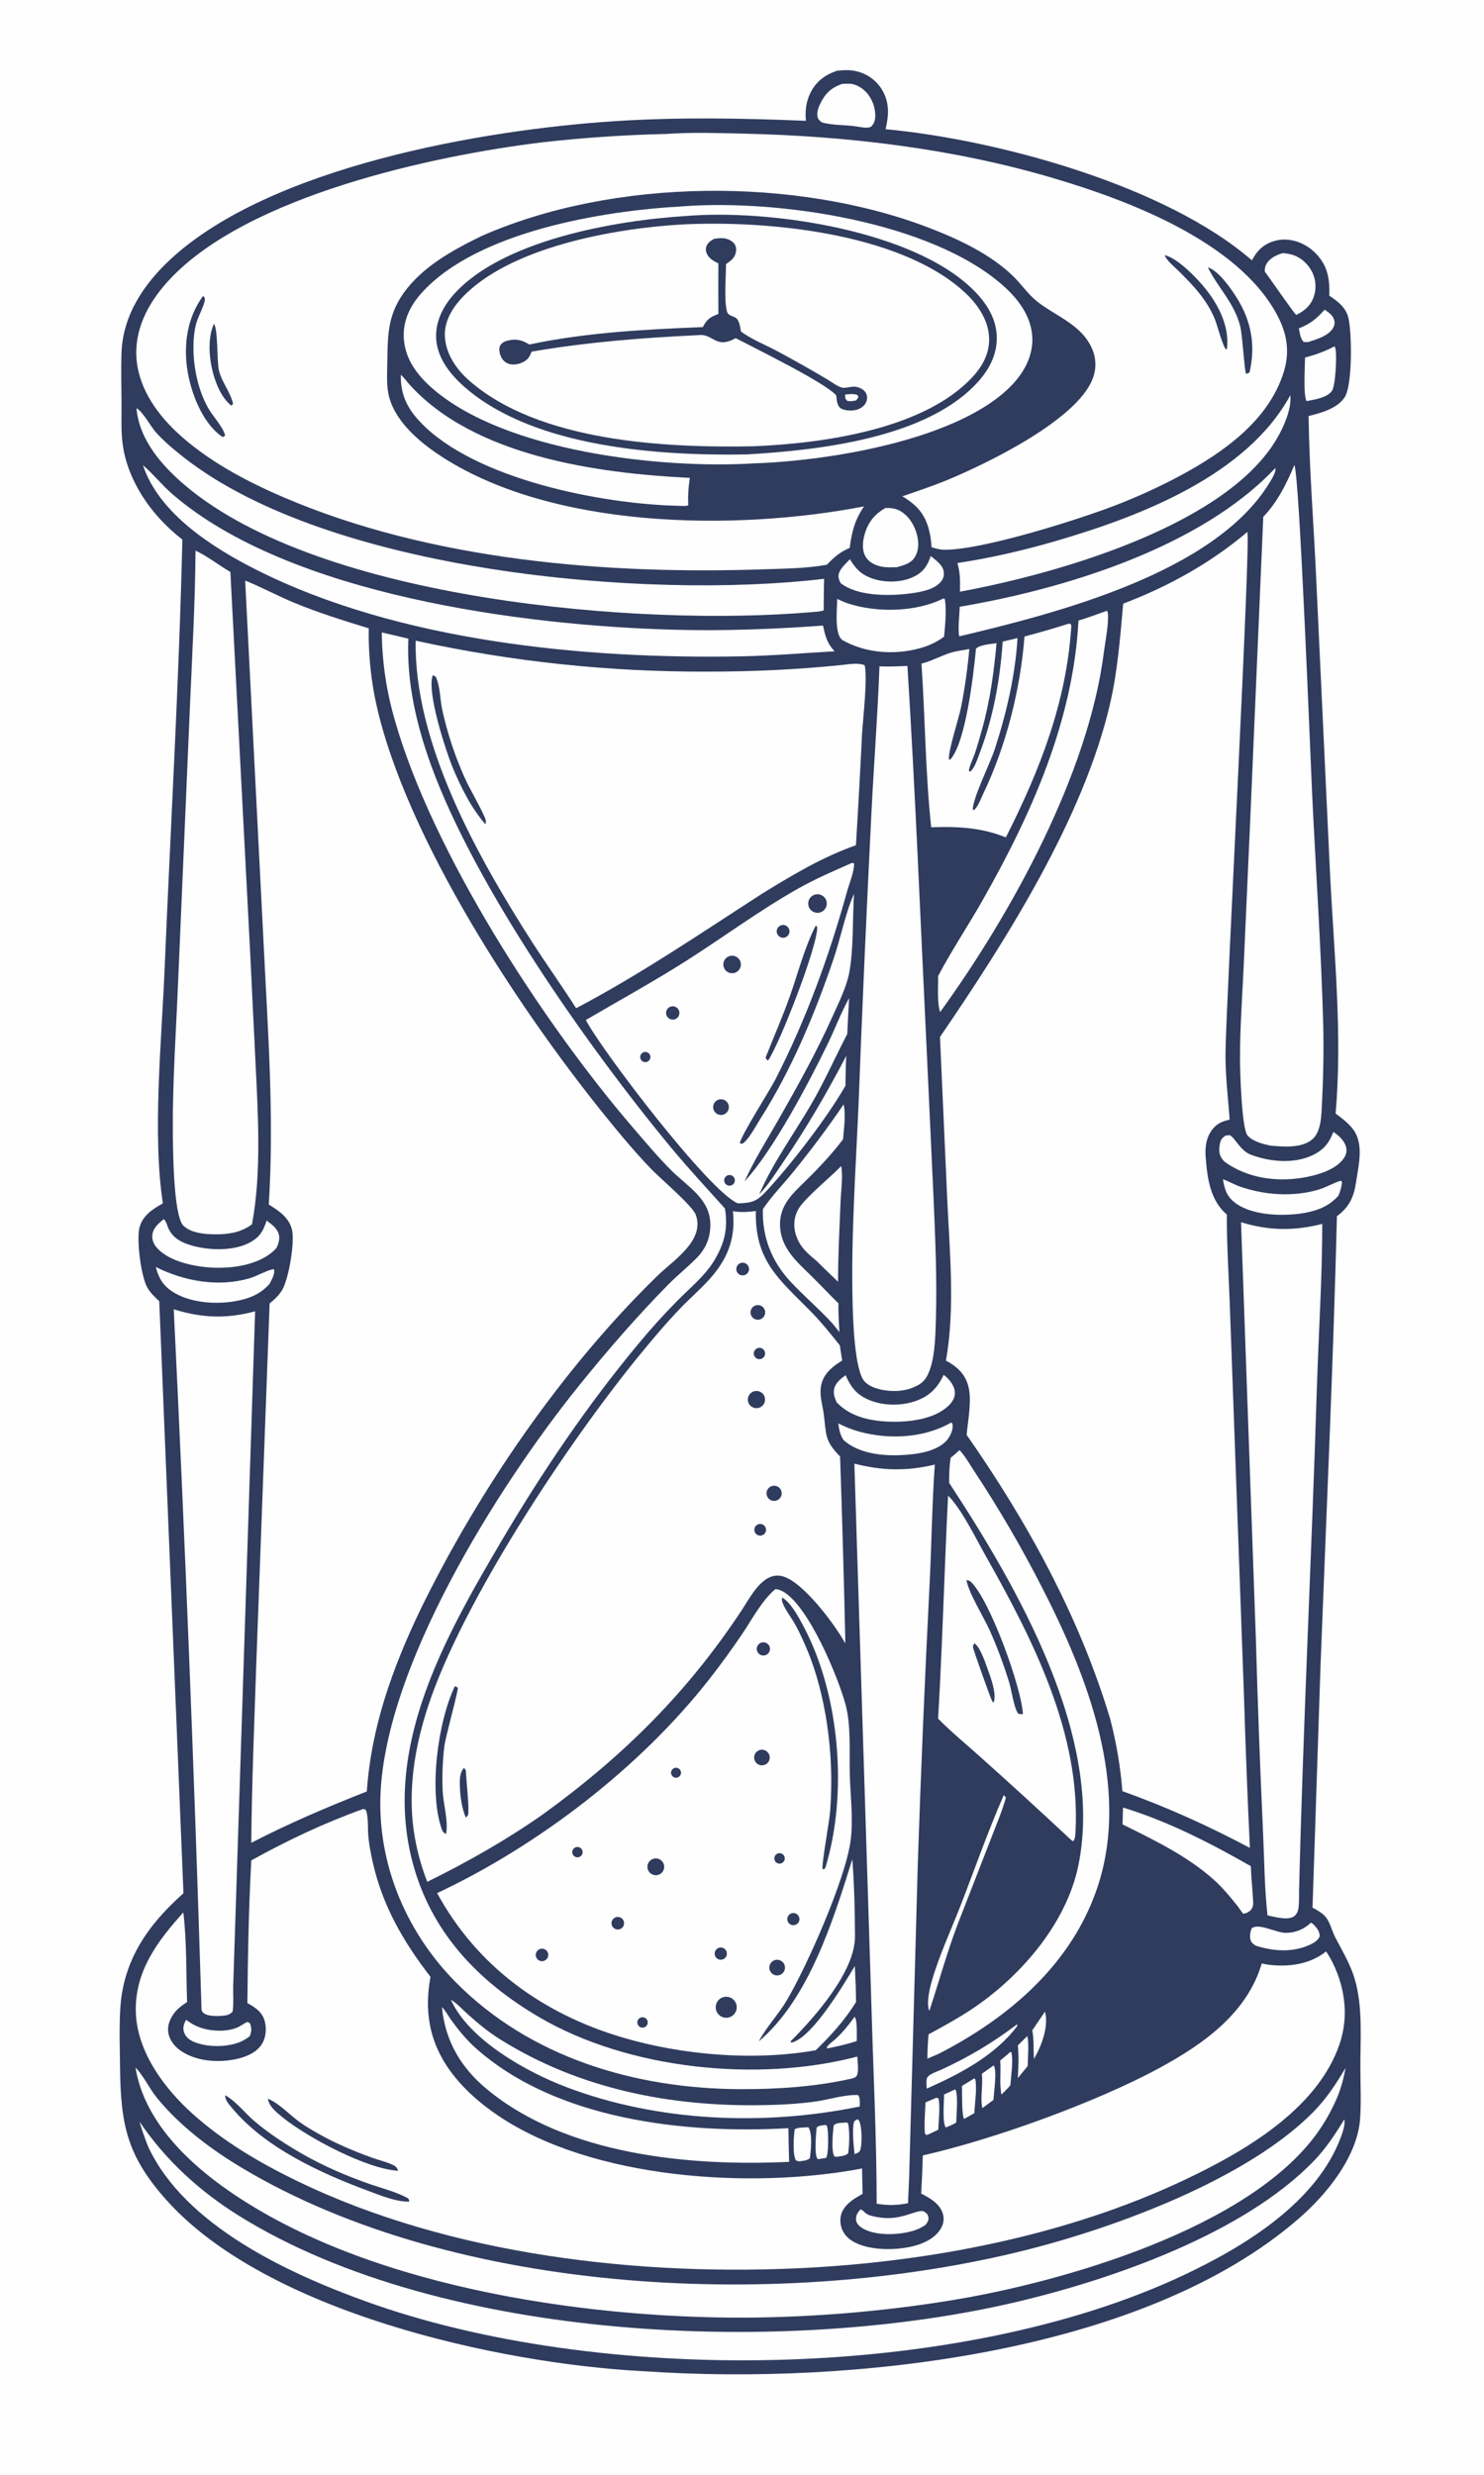
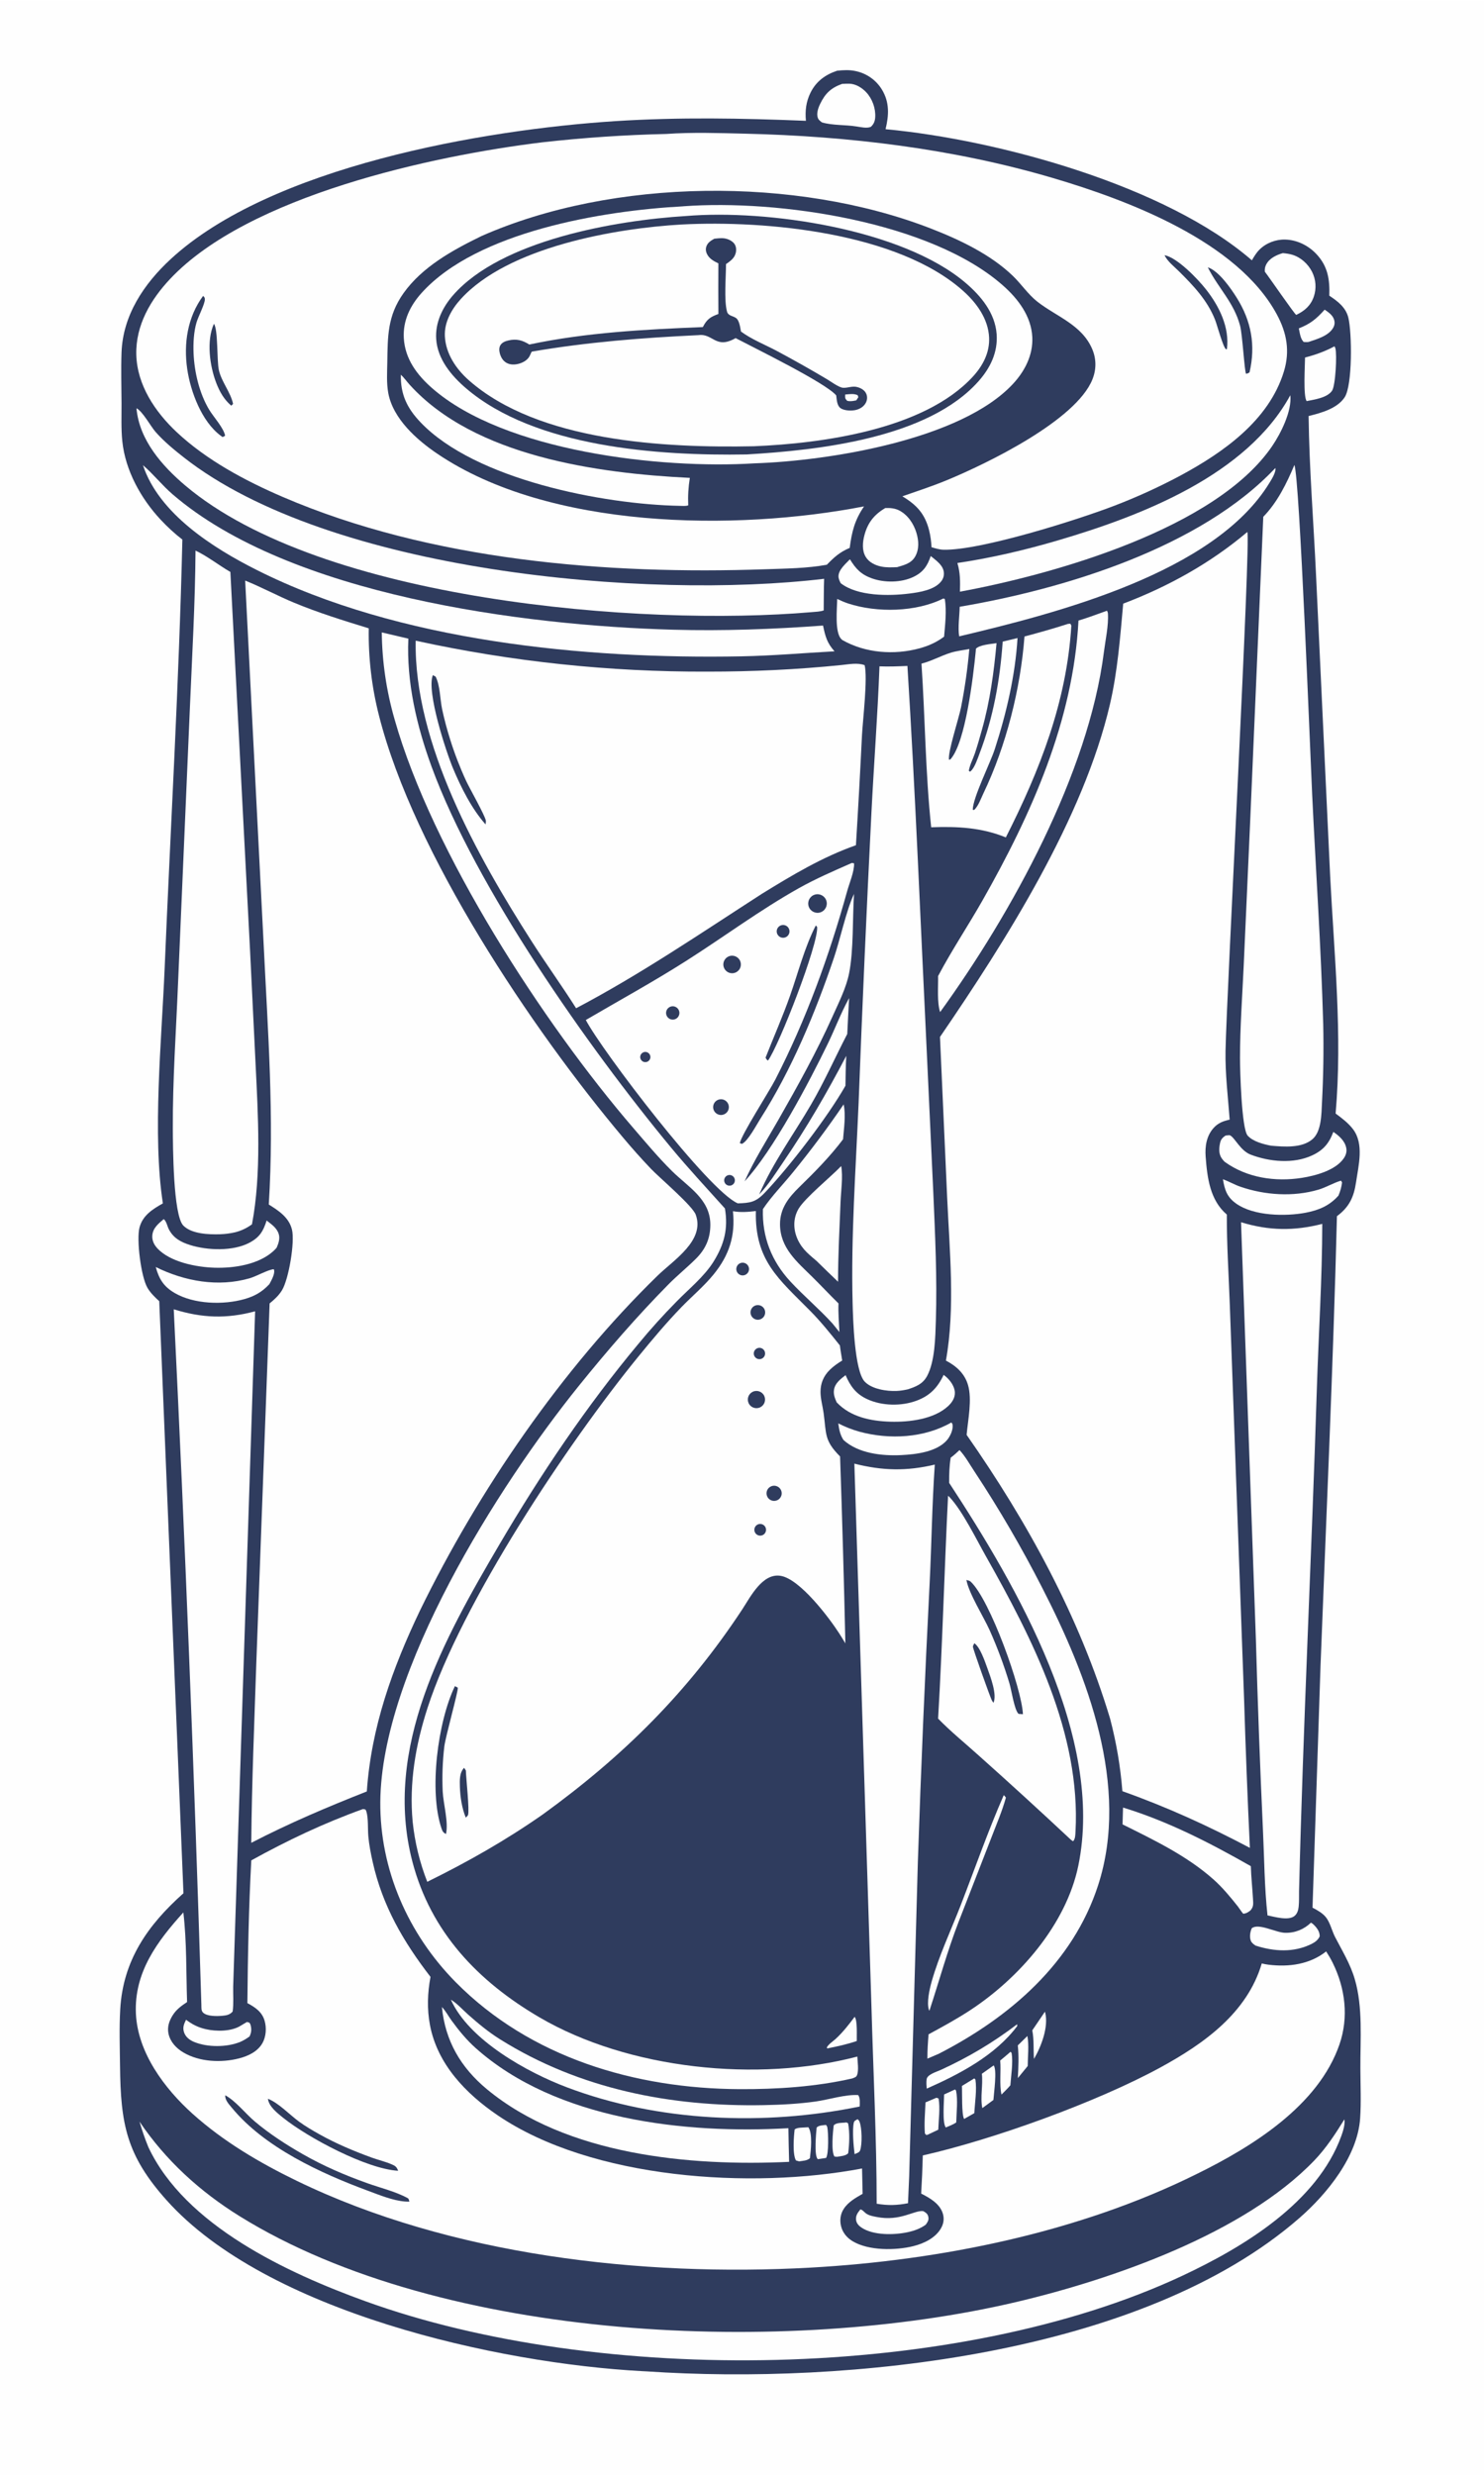
<svg xmlns="http://www.w3.org/2000/svg" style="display: block;" viewBox="0 0 1229 2048" width="1024" height="1707">
  <path transform="translate(0,0)" fill="rgb(254,254,254)" d="M 0 0 L 1229 0 L 1229 2048 L 0 2048 L 0 0 z" />
  <path transform="translate(0,0)" fill="rgb(47,60,94)" d="M 693.255 58.178 C 698.583 57.619 703.585 57.336 708.855 58.52 C 717.791 60.437 725.553 65.928 730.335 73.716 C 736.777 84.256 736.203 95.007 733.391 106.565 C 826.827 115.277 965.619 153.347 1036.78 215.104 C 1038.52 212.026 1040.51 208.767 1043.03 206.259 C 1048.58 200.737 1056.53 197.713 1064.32 197.914 C 1074.22 198.168 1083.55 202.814 1090.27 209.993 C 1099.77 220.127 1101.34 231.142 1100.88 244.375 C 1107.87 248.984 1114.57 254.044 1116.66 262.583 C 1119.66 274.845 1120.2 318.441 1113.6 328.457 C 1107.43 337.824 1094 341.441 1083.74 343.971 C 1084.27 387.532 1087.85 431.367 1089.87 474.907 L 1101.6 724.851 C 1104.94 789.926 1111.8 856.189 1106.11 921.28 C 1111.23 925.05 1116.56 929.082 1120.46 934.167 C 1129.83 946.386 1125.07 964.235 1123.02 978.24 C 1121.2 990.595 1117.27 998.772 1107.21 1006.24 C 1104.08 1130.34 1098.39 1254.45 1093.61 1378.5 L 1086.99 1578.56 C 1090.86 1580.6 1095.22 1582.98 1098.02 1586.43 C 1101.54 1590.75 1103.08 1597.87 1105.69 1602.9 C 1111.66 1614.43 1118.27 1625.12 1121.96 1637.68 C 1128.83 1661 1126.51 1687.57 1126.62 1711.69 C 1126.68 1725.34 1127.34 1739.33 1126.42 1752.93 C 1124.3 1784.35 1099.07 1815.4 1076.2 1835.36 C 945.56 1949.33 700.91 1973.59 535.245 1962.35 C 534.151 1962.31 533.058 1962.25 531.966 1962.19 C 411.809 1955.74 220.603 1913.05 137.935 1820.67 C 104.648 1783.47 99.905 1757.64 99.394 1709.4 C 99.229 1693.92 98.691 1678.2 99.565 1662.74 C 101.856 1622.2 122.345 1592.91 151.934 1566.63 L 131.885 1076.61 C 128.272 1073.33 124.522 1069.69 122.065 1065.44 C 116.774 1056.29 112.873 1025.5 115.556 1015.52 C 118.242 1005.52 126.425 1000.41 134.891 995.65 C 126.091 938.695 133.872 860.423 136.31 802.037 C 141.263 683.494 148.252 564.83 151.031 446.226 C 144.601 441.277 138.406 435.543 132.877 429.606 C 116.576 412.1 103.756 388.867 101.289 364.817 C 100.231 354.504 100.712 343.758 100.657 333.389 C 100.584 319.424 100.153 305.309 100.652 291.355 C 101.753 260.526 119.246 234.549 141.247 214.207 C 224.147 137.56 399.806 106.945 509.656 99.889 C 562.399 96.501 614.679 97.477 667.432 99.63 C 666.67 91.392 667.536 83.831 671.255 76.322 C 675.889 66.966 683.523 61.421 693.255 58.178 z" />
  <path transform="translate(0,0)" fill="rgb(254,254,254)" d="M 203.041 480.17 C 216.744 485.662 229.933 492.852 243.637 498.525 C 263.827 506.883 284.533 513.297 305.398 519.69 C 304.986 544.062 307.841 568.379 313.886 591.992 C 342.774 706.029 440.644 851.67 516.011 941.188 C 523.412 950.022 531.091 958.62 539.037 966.968 C 546.238 974.504 573.458 997.525 576.191 1005.01 C 584.007 1026.44 557.687 1042.69 544.507 1055.53 C 465.405 1132.56 396.117 1233.51 347.833 1332.59 C 324.987 1380.4 307.462 1429.04 303.788 1482.37 C 270.818 1495.37 239.631 1508.57 208.093 1524.9 C 208.551 1474.63 210.67 1424.25 212.344 1374.01 L 223.289 1078.45 C 227.199 1075.26 230.828 1071.95 233.496 1067.62 C 239.105 1058.52 244.336 1027.62 241.784 1017.29 C 239.313 1007.29 230.817 1001.7 222.592 996.575 C 227.213 923.847 221.838 853.623 218.339 781.015 L 203.041 480.17 z" />
  <path transform="translate(0,0)" fill="rgb(254,254,254)" d="M 1032.97 439.971 C 1036.12 443.554 1015.76 823.92 1014.94 869.36 C 1014.6 888.163 1016.97 907.57 1018.37 926.324 C 1012.88 927.563 1008.72 929.088 1004.9 933.405 C 999.153 939.911 997.84 948.573 998.475 956.957 C 999.804 974.498 1002.04 992.95 1016.02 1004.91 C 1015.94 1029.85 1017.58 1055.01 1018.5 1079.95 L 1023.37 1214.86 L 1030.34 1406.88 C 1031.59 1447.63 1033.18 1488.36 1035.11 1529.08 C 1000.48 1510.81 966.459 1495.28 929.522 1482.16 C 927.903 1461.58 924.575 1442.21 919.386 1422.25 C 893.978 1337.77 850.913 1259.32 800.524 1187.23 C 801.634 1174.92 805.219 1157.88 801.639 1145.87 C 798.793 1136.32 791.93 1130.27 783.378 1125.76 C 791.185 1082.32 786.393 1034.86 784.413 990.923 L 778.465 857.896 C 832.88 778.388 897.277 677.056 919.27 582.332 C 925.578 555.168 927.684 526.982 930.199 499.269 C 967.56 485.061 1002.38 465.797 1032.97 439.971 z" />
  <path transform="translate(0,0)" fill="rgb(254,254,254)" d="M 551.797 110.5 C 573.182 108.999 595.25 109.76 616.668 110.26 C 702.632 112.269 789.436 122.623 872.093 147.01 C 934.478 165.416 1024.82 199.509 1057.4 259.815 C 1065.7 275.182 1068.45 290.189 1063.29 307.093 C 1050.89 347.733 1012.93 374.241 977.305 393.405 C 959.691 402.797 941.51 411.085 922.868 418.222 C 892.407 429.951 811.706 455.42 781.314 454.625 C 777.967 454.538 774.61 453.486 771.423 452.527 C 771.25 447.771 770.582 443.046 769.429 438.429 C 765.939 424.8 759.043 417.45 747.304 410.427 C 759.641 406.134 772.143 402.036 784.217 397.047 C 818.01 383.086 891.12 347.478 904.7 313.67 C 908.025 305.391 908.025 296.68 904.504 288.472 C 895.908 268.438 875.16 261.792 859.26 249.452 C 851.597 243.504 845.812 234.717 838.772 227.943 C 820.132 210.006 794.208 197.779 770.338 188.552 C 659.324 145.64 507.947 146.803 398.707 195.033 C 374.976 206.586 349.738 220.389 334.09 242.413 C 320.818 261.093 321.093 278.128 320.747 299.715 C 320.615 307.931 320.046 316.812 321.544 324.925 C 325.468 346.186 345.041 363.612 362.19 375.2 C 454.851 437.808 608.666 439.449 715.581 418.763 C 707.782 430.181 705.485 439.639 703.687 453.122 C 695.568 456.519 690.782 460.809 684.8 467.036 C 668.551 470.085 650.555 470.213 634.019 470.793 C 502.302 475.408 356.341 463.499 234.096 410.901 C 203.144 397.584 171.163 380.551 146.384 357.346 C 128.523 340.619 113.498 318.373 112.882 293.124 C 112.288 268.774 124.76 247.612 140.949 230.433 C 205.635 161.793 357.558 128.551 449.168 117.424 C 483.258 113.591 517.502 111.281 551.797 110.5 z" />
  <path transform="translate(0,0)" fill="rgb(47,60,94)" d="M 168.186 244.572 C 169.19 245.47 169.689 245.954 169.661 247.444 C 169.588 251.388 164.234 261.591 162.823 266.277 C 160.42 274.261 159.968 283.754 160.309 292.063 C 160.949 307.664 165.155 325.339 173.261 338.796 C 176.773 344.625 185.365 353.959 186.432 360.312 L 184.36 361.387 C 183.798 361 183.244 360.602 182.699 360.191 C 167.1 348.574 157.839 323.974 155.068 305.159 C 151.955 284.018 155.271 262.057 168.186 244.572 z" />
  <path transform="translate(0,0)" fill="rgb(47,60,94)" d="M 1000.29 220.884 C 1009.34 223.909 1019.22 238.071 1024.27 246.15 C 1036.37 265.466 1039.96 285.56 1034.84 307.764 C 1033.82 308.604 1033.22 308.708 1031.96 309.036 C 1030.61 306.983 1028.98 276.792 1027.02 269.308 C 1022.01 250.172 1009.1 238.304 1000.57 221.466 C 1000.47 221.273 1000.38 221.078 1000.29 220.884 z" />
  <path transform="translate(0,0)" fill="rgb(47,60,94)" d="M 964.431 210.865 C 975.039 212.815 992.117 230.67 998.863 239.283 C 1009.77 253.203 1018.37 270.521 1016.11 288.601 L 1015.33 288.674 C 1012.93 287.184 1008.01 268.668 1006.28 264.297 C 999.895 248.18 988.402 236.104 976.287 224.117 C 972.356 220.227 966.761 215.901 964.431 210.865 z" />
  <path transform="translate(0,0)" fill="rgb(47,60,94)" d="M 177.159 267.652 C 180.663 272.142 179.518 297.958 181.208 305.728 C 183.365 315.652 190.953 324.165 193.024 333.908 L 191.526 335.403 C 185.541 330.375 181.83 323.714 179.05 316.473 C 173.692 302.516 170.805 281.69 177.159 267.652 z" />
  <path transform="translate(0,0)" fill="rgb(254,254,254)" d="M 300.554 1496.96 C 302.436 1497.26 302.801 1496.92 303.414 1498.92 C 305.127 1504.52 304.489 1513.35 305.026 1519.39 C 305.664 1526.56 307.077 1533.71 308.645 1540.72 C 316.768 1577.08 334.002 1606.66 356.518 1635.84 C 354.05 1649.1 353.572 1662.48 356.092 1675.76 C 362.215 1708.05 385.68 1732.42 412.02 1750.33 C 490.207 1803.5 622.585 1811.8 713.919 1794.43 L 714.395 1815.41 C 708.59 1818.73 702.549 1822.07 698.791 1827.82 C 696.024 1832.05 695.357 1836.93 696.448 1841.81 C 697.698 1847.39 701.284 1851.74 706.136 1854.65 C 719.381 1862.59 741.708 1862.39 756.432 1858.7 C 765.142 1856.51 774.587 1852.06 779.27 1843.98 C 781.462 1840.2 782.094 1836.18 780.877 1831.95 C 778.48 1823.62 770.015 1818.83 762.872 1815.2 C 763.515 1804.69 763.97 1794.17 764.235 1783.64 C 822.726 1770.43 908.245 1739.54 960.781 1710.94 C 996.835 1691.32 1032.85 1665.8 1044.95 1624.73 C 1046.78 1625.18 1048.64 1625.53 1050.52 1625.77 C 1067.38 1627.86 1084.69 1625.54 1098.27 1614.78 C 1100.26 1617.84 1102.09 1620.95 1103.71 1624.23 C 1114.13 1645.3 1117.06 1669.15 1109.33 1691.67 C 1091.86 1742.57 1036.78 1776.53 991.206 1798.94 C 893.757 1847.3 779.157 1870.49 671.127 1876.5 C 531.409 1884.26 372.977 1866.33 245.883 1804.71 C 215.065 1789.77 185.047 1772.13 159.48 1749.16 C 136.256 1728.29 114.037 1698.64 112.558 1666.24 C 110.999 1632.08 130.193 1606.43 151.848 1582.5 C 154.705 1606.8 154.112 1632.19 154.935 1656.68 C 150.21 1659.84 146.236 1662.62 143.135 1667.45 C 140.087 1672.21 138.301 1677.45 139.597 1683.12 C 141.133 1689.83 146.037 1694.96 151.823 1698.39 C 165.1 1706.28 183.303 1707.1 197.985 1703.31 C 205.602 1701.34 213.351 1697.74 217.374 1690.61 C 220.38 1685.29 220.834 1678.04 219.154 1672.21 C 217.02 1664.81 211.338 1661.01 204.871 1657.57 C 205.229 1618.33 206.005 1578.61 208.103 1539.43 C 238.06 1522.88 268.332 1508.52 300.554 1496.96 z" />
  <path transform="translate(0,0)" fill="rgb(47,60,94)" d="M 186.551 1733.85 C 195.417 1738.71 203.168 1748.91 210.951 1755.48 C 223.174 1765.81 236.997 1774.73 250.87 1782.65 C 268.07 1792.48 285.797 1800.07 304.431 1806.71 C 315.071 1810.5 327.864 1813.6 337.657 1818.98 C 338.651 1819.53 338.702 1820.79 339.022 1821.85 C 337.801 1821.88 336.594 1821.87 335.376 1821.77 C 325.316 1820.98 314.21 1816.39 304.821 1812.91 C 265.777 1798.47 219.174 1777.15 192.066 1744.25 C 189.727 1741.42 186.183 1737.78 186.551 1733.85 z" />
  <path transform="translate(0,0)" fill="rgb(47,60,94)" d="M 221.907 1736.75 C 230.681 1740.14 239.827 1749.93 247.599 1755.61 C 253.018 1759.57 258.898 1762.99 264.75 1766.26 C 278.373 1773.89 293.13 1780.07 307.801 1785.41 C 313.327 1787.42 319.182 1788.74 324.584 1791.09 C 327.683 1792.43 328.501 1793.25 329.726 1796.34 C 303.574 1794.84 255.148 1769.03 234.442 1752.44 C 229.605 1748.56 222.576 1743.04 221.907 1736.75 z" />
  <path transform="translate(0,0)" fill="rgb(254,254,254)" d="M 606.992 1002.12 C 613.413 1003.24 619.577 1002.74 625.989 1001.98 C 624.996 1042.89 644.918 1058.25 670.924 1084.55 C 679.806 1093.53 687.699 1103.37 695.57 1113.23 C 696.07 1117.4 696.84 1121.56 697.481 1125.71 C 693.823 1127.94 690.278 1130.41 687.207 1133.42 C 682.067 1138.45 679.489 1144.56 679.525 1151.74 C 679.554 1157.58 681.299 1163.44 682.089 1169.21 C 684.459 1186.5 682.405 1191.76 695.728 1205.12 C 697.504 1256.67 698.963 1308.24 700.105 1359.82 C 698.436 1357 696.717 1354.21 694.949 1351.46 C 686.374 1338.17 662.513 1306.71 646.663 1303.95 C 631.432 1301.29 621.503 1321.37 614.686 1331.72 C 569.346 1400.52 516.11 1453.19 449.539 1501.38 C 418.869 1522.8 387.414 1540.66 353.845 1557.16 C 347.597 1541.23 343.53 1524.52 341.757 1507.5 C 338.725 1475.43 344.163 1443.89 354.008 1413.42 C 382.251 1326.03 470.353 1193.83 528.893 1122.15 C 540.2 1108.31 551.855 1094.42 564.29 1081.58 C 573.072 1072.51 583.075 1064.17 591.035 1054.38 C 603.911 1038.54 609.108 1022.49 606.992 1002.12 z" />
  <path transform="translate(0,0)" fill="rgb(47,60,94)" d="M 376.727 1395.23 L 379.153 1396.47 C 379.634 1399.22 368.874 1437.23 367.957 1445.27 C 366.519 1457.58 366.075 1470 366.631 1482.39 C 367.158 1492.76 371.578 1507.81 369.348 1517.62 C 367.117 1516.47 366.465 1515.42 365.69 1513.15 C 355.064 1482.1 362.514 1424.67 376.727 1395.23 z" />
  <path transform="translate(0,0)" fill="rgb(47,60,94)" d="M 384.346 1462.8 L 385.812 1465.01 C 385.972 1471.33 388.939 1498.11 387.596 1501.9 C 387.396 1502.46 386.202 1503.55 385.772 1504.06 C 382.556 1496.45 381.096 1486.66 380.858 1478.44 C 380.704 1473.11 380.464 1466.92 384.346 1462.8 z" />
  <path transform="translate(0,0)" fill="rgb(47,60,94)" d="M 623.358 1151.59 C 626.904 1149.88 631.167 1151.36 632.881 1154.91 C 634.594 1158.45 633.111 1162.72 629.567 1164.43 C 626.02 1166.15 621.752 1164.66 620.037 1161.12 C 618.322 1157.57 619.809 1153.3 623.358 1151.59 z" />
  <path transform="translate(0,0)" fill="rgb(47,60,94)" d="M 638.673 1229.81 C 640.763 1228.94 643.159 1229.26 644.947 1230.65 C 646.735 1232.04 647.637 1234.28 647.308 1236.52 C 646.98 1238.76 645.472 1240.65 643.361 1241.47 C 640.153 1242.72 636.541 1241.15 635.257 1237.96 C 633.974 1234.76 635.496 1231.13 638.673 1229.81 z" />
  <path transform="translate(0,0)" fill="rgb(47,60,94)" d="M 627.32 1079.82 C 630.565 1079.66 633.365 1082.07 633.673 1085.31 C 633.981 1088.54 631.687 1091.45 628.469 1091.9 C 626.257 1092.21 624.054 1091.28 622.732 1089.48 C 621.41 1087.68 621.184 1085.3 622.142 1083.28 C 623.101 1081.26 625.089 1079.93 627.32 1079.82 z" />
  <path transform="translate(0,0)" fill="rgb(47,60,94)" d="M 611.938 1045.75 C 613.493 1044.62 615.543 1044.42 617.285 1045.24 C 619.026 1046.06 620.182 1047.76 620.298 1049.69 C 620.414 1051.61 619.472 1053.44 617.842 1054.46 C 615.44 1055.97 612.276 1055.3 610.685 1052.96 C 609.094 1050.61 609.648 1047.42 611.938 1045.75 z" />
  <path transform="translate(0,0)" fill="rgb(47,60,94)" d="M 627.174 1261.6 C 628.732 1260.72 630.652 1260.77 632.165 1261.73 C 633.677 1262.69 634.535 1264.41 634.395 1266.19 C 634.254 1267.98 633.139 1269.54 631.495 1270.26 C 629.134 1271.28 626.385 1270.28 625.235 1267.98 C 624.086 1265.68 624.937 1262.88 627.174 1261.6 z" />
  <path transform="translate(0,0)" fill="rgb(47,60,94)" d="M 627.16 1115.55 C 628.733 1114.91 630.531 1115.16 631.86 1116.22 C 633.189 1117.28 633.841 1118.98 633.563 1120.66 C 633.286 1122.33 632.122 1123.73 630.523 1124.3 C 628.123 1125.17 625.473 1123.95 624.559 1121.57 C 623.644 1119.19 624.799 1116.52 627.16 1115.55 z" />
  <path transform="translate(0,0)" fill="rgb(254,254,254)" d="M 565.484 170.427 C 565.7 170.403 565.916 170.372 566.133 170.356 C 644.402 164.56 770.982 183.067 830.783 236.07 C 843.249 247.12 854.058 261.39 854.907 278.63 C 855.636 293.435 848.73 306.833 838.854 317.441 C 795.88 363.598 686.448 381.132 624.738 383.138 C 546.967 387.981 417.839 373.306 357.95 320.977 C 345.356 309.973 335.434 296.751 334.423 279.497 C 333.577 265.049 339.739 252.505 349.256 241.98 C 395.111 191.262 499.326 173.956 565.484 170.427 z" />
  <path transform="translate(0,0)" fill="rgb(47,60,94)" d="M 568.095 178.423 C 635.457 172.757 747.192 189.255 799.479 233.596 C 812.396 244.55 824.118 258.665 825.386 276.229 C 826.466 291.193 820.183 304.124 810.449 315.107 C 768.644 362.274 678.17 372.292 618.263 375.771 C 545.2 377.025 443.16 369.902 385.954 321.011 C 373.8 310.624 362.386 296.942 361.243 280.339 C 360.304 266.684 366.457 253.982 375.276 243.912 C 415.104 198.438 509.798 182.005 568.095 178.423 z" />
  <path transform="translate(0,0)" fill="rgb(254,254,254)" d="M 564.865 185.425 C 634.749 181.847 743.612 192.186 797.646 240.4 C 808.789 250.343 818.475 263.611 819.148 279.051 C 819.691 291.515 813.944 302.39 805.698 311.356 C 765.41 355.156 680.998 366.679 624.25 368.985 C 550.628 370.49 445.96 365.175 388.343 314.427 C 377.756 305.101 369.182 292.469 368.427 277.97 C 367.828 266.465 373.919 255.671 381.402 247.384 C 420.513 204.069 509.576 188.539 564.865 185.425 z" />
  <path transform="translate(0,0)" fill="rgb(47,60,94)" d="M 591.569 197.206 C 593.787 196.953 596.079 196.727 598.313 196.775 C 601.638 196.847 605.59 198.376 607.791 200.924 C 609.431 202.823 609.882 205.413 609.538 207.847 C 608.805 213.019 605.184 215.442 601.262 218.237 C 601.259 228.78 599.507 247.941 602.09 257.556 C 603.04 261.093 606.826 260.958 609.557 262.86 C 612.341 264.799 613.017 270.816 613.644 274.027 C 622.232 280.437 633.602 284.931 643.114 289.971 C 657.088 297.433 670.892 305.209 684.517 313.291 C 687.614 315.093 694.549 320.265 698.046 320.568 C 702.186 320.926 705.866 318.76 710.298 320.094 C 713.251 320.983 716.137 322.622 717.418 325.566 C 718.435 327.906 718.274 330.611 717.121 332.869 C 715.567 335.915 712.789 337.768 709.588 338.743 C 705.925 339.858 699.303 339.719 696.135 337.469 C 693.039 335.271 693.002 330.382 692.53 326.91 C 683.928 316.606 625.014 287.785 609.216 279.48 C 592.676 289.003 590.543 275.425 578.555 277.02 C 531.78 279.217 486.614 282.75 440.406 290.663 C 440.243 290.943 440.063 291.214 439.917 291.503 C 439.432 292.466 439.093 293.484 438.574 294.439 C 436.839 297.63 433.473 299.573 430.077 300.582 C 426.524 301.637 422.551 301.775 419.262 299.835 C 416.424 298.161 414.78 295.257 413.947 292.147 C 413.352 289.923 413.192 287.21 414.509 285.199 C 415.966 282.977 418.388 282.062 420.865 281.46 C 427.636 279.813 432.625 281.181 438.348 284.783 C 485.241 274.813 534.288 272.28 582.072 270.345 C 585.442 263.832 588.177 262.019 594.955 259.491 C 594.85 245.535 594.847 231.579 594.946 217.624 C 591.649 216.015 588.35 214.343 586.274 211.193 C 584.84 209.018 584.114 206.516 584.881 203.956 C 585.929 200.46 588.624 198.896 591.569 197.206 z" />
  <path transform="translate(0,0)" fill="rgb(254,254,254)" d="M 699.94 326.187 C 703.399 325.891 707.028 325.226 710.287 326.709 L 710.865 328.357 L 709.171 330.984 C 706.425 331.554 704.384 332.021 701.578 331.377 C 699.67 329.26 699.89 329.078 699.94 326.187 z" />
-   <path transform="translate(0,0)" fill="rgb(254,254,254)" d="M 642.22 1314.85 C 644.14 1315.1 646.169 1315.68 647.887 1316.58 C 669.411 1327.92 694.103 1387.74 700.198 1410.24 C 705.008 1427.99 703.267 1449.89 703.77 1468.33 C 704.251 1485.95 706.774 1505.34 704.477 1522.83 C 700.21 1555.32 668.19 1627.14 651.584 1655.29 C 644.834 1666.74 635.402 1676.52 629.002 1688.15 L 628.418 1689.23 C 669.856 1654.17 690.035 1589.16 705.877 1538.49 C 707.464 1559.55 707.98 1581.12 708.077 1602.24 C 708.212 1631.52 674.735 1669.19 654.784 1689.15 L 655.075 1690.24 C 655.601 1690.17 656.157 1690.13 656.668 1689.96 C 673.827 1684.28 698.632 1642.2 707.934 1626.92 L 708.723 1644.12 L 708.942 1656.65 C 699.593 1671.78 688.277 1684.21 675.559 1696.58 C 624.391 1705.62 565.142 1700.67 515.453 1685.97 C 449.553 1666.47 395.131 1627.25 362.003 1566.53 C 446.122 1526.95 530.046 1462.67 587.53 1389.32 C 596.703 1377.62 605.525 1365.41 613.918 1353.14 C 622.356 1340.81 630.693 1324.45 642.22 1314.85 z" />
  <path transform="translate(0,0)" fill="rgb(47,60,94)" d="M 647.707 1321.79 C 655.226 1326.28 661.768 1338.7 665.816 1346.39 C 695.631 1402.96 702.259 1484.75 683.495 1545.69 C 682.506 1546.8 682.569 1546.55 681.206 1546.74 C 680.311 1542.45 686.893 1507.29 687.521 1498.54 C 689.338 1474.33 688.434 1450 684.827 1425.99 C 681.609 1405.34 676.527 1384.37 668.437 1365.07 C 665.388 1357.8 662.14 1350.63 658.296 1343.74 C 655.257 1338.29 649.51 1330.96 647.724 1325.13 C 647.484 1324.34 647.712 1322.66 647.707 1321.79 z" />
  <path transform="translate(0,0)" fill="rgb(47,60,94)" d="M 600.257 1652.37 C 604.835 1651.74 609.102 1654.81 609.976 1659.34 C 610.85 1663.88 608.027 1668.31 603.546 1669.43 C 600.419 1670.21 597.116 1669.2 594.961 1666.81 C 592.806 1664.41 592.153 1661.02 593.262 1657.99 C 594.372 1654.97 597.063 1652.8 600.257 1652.37 z" />
  <path transform="translate(0,0)" fill="rgb(47,60,94)" d="M 540.392 1538.36 C 542.71 1537.38 545.381 1537.72 547.372 1539.27 C 549.364 1540.81 550.365 1543.31 549.989 1545.8 C 549.613 1548.29 547.92 1550.39 545.561 1551.27 C 542.021 1552.6 538.064 1550.86 536.658 1547.35 C 535.251 1543.84 536.91 1539.85 540.392 1538.36 z" />
  <path transform="translate(0,0)" fill="rgb(47,60,94)" d="M 640.236 1622.63 C 642.273 1621.4 644.823 1621.38 646.879 1622.58 C 648.935 1623.78 650.166 1626.02 650.086 1628.4 C 650.006 1630.78 648.628 1632.93 646.496 1633.99 C 643.381 1635.54 639.596 1634.36 637.916 1631.31 C 636.236 1628.26 637.259 1624.43 640.236 1622.63 z" />
  <path transform="translate(0,0)" fill="rgb(47,60,94)" d="M 628.031 1448.54 C 630.136 1447.46 632.666 1447.61 634.626 1448.94 C 636.587 1450.27 637.664 1452.56 637.436 1454.92 C 637.207 1457.28 635.709 1459.32 633.53 1460.25 C 630.327 1461.61 626.618 1460.2 625.138 1457.05 C 623.657 1453.9 624.936 1450.14 628.031 1448.54 z" />
  <path transform="translate(0,0)" fill="rgb(47,60,94)" d="M 629.727 1359.51 C 631.486 1358.62 633.584 1358.75 635.222 1359.84 C 636.86 1360.94 637.786 1362.82 637.646 1364.79 C 637.506 1366.75 636.322 1368.49 634.545 1369.34 C 631.837 1370.63 628.592 1369.5 627.271 1366.81 C 625.95 1364.11 627.045 1360.86 629.727 1359.51 z" />
  <path transform="translate(0,0)" fill="rgb(47,60,94)" d="M 510.155 1586.45 C 511.958 1585.92 513.908 1586.4 515.255 1587.72 C 516.602 1589.03 517.137 1590.96 516.654 1592.78 C 516.172 1594.6 514.747 1596.01 512.927 1596.48 C 510.177 1597.19 507.366 1595.57 506.609 1592.83 C 505.853 1590.09 507.43 1587.26 510.155 1586.45 z" />
  <path transform="translate(0,0)" fill="rgb(47,60,94)" d="M 448.222 1612.54 C 450.901 1612.2 453.391 1613.97 453.947 1616.61 C 454.504 1619.25 452.941 1621.88 450.354 1622.65 C 448.481 1623.21 446.453 1622.67 445.108 1621.25 C 443.763 1619.83 443.33 1617.78 443.988 1615.94 C 444.646 1614.09 446.283 1612.78 448.222 1612.54 z" />
  <path transform="translate(0,0)" fill="rgb(47,60,94)" d="M 594.1 1612.4 C 595.626 1611.38 597.584 1611.27 599.217 1612.1 C 600.85 1612.94 601.902 1614.6 601.965 1616.43 C 602.028 1618.27 601.093 1619.99 599.521 1620.94 C 597.168 1622.36 594.113 1621.64 592.641 1619.32 C 591.168 1617 591.816 1613.93 594.1 1612.4 z" />
  <path transform="translate(0,0)" fill="rgb(47,60,94)" d="M 654.949 1583.47 C 657.422 1582.33 660.348 1583.37 661.558 1585.8 C 662.768 1588.24 661.824 1591.2 659.426 1592.48 C 657.808 1593.35 655.846 1593.27 654.307 1592.27 C 652.768 1591.27 651.894 1589.51 652.028 1587.68 C 652.162 1585.85 653.281 1584.23 654.949 1583.47 z" />
  <path transform="translate(0,0)" fill="rgb(47,60,94)" d="M 642.856 1534.45 C 644.122 1533.41 645.862 1533.18 647.355 1533.85 C 648.848 1534.51 649.837 1535.97 649.912 1537.6 C 649.986 1539.23 649.134 1540.77 647.708 1541.57 C 645.752 1542.66 643.283 1542.08 642.02 1540.23 C 640.757 1538.38 641.12 1535.87 642.856 1534.45 z" />
  <path transform="translate(0,0)" fill="rgb(47,60,94)" d="M 530.44 1669.59 C 532.559 1668.69 535.012 1669.61 536.008 1671.69 C 537.004 1673.77 536.192 1676.26 534.163 1677.35 C 532.766 1678.1 531.07 1678.02 529.748 1677.15 C 528.425 1676.27 527.691 1674.74 527.835 1673.16 C 527.98 1671.58 528.981 1670.21 530.44 1669.59 z" />
  <path transform="translate(0,0)" fill="rgb(47,60,94)" d="M 476.425 1528.73 C 478.536 1527.76 481.04 1528.64 482.066 1530.73 C 483.093 1532.82 482.268 1535.34 480.208 1536.42 C 478.828 1537.14 477.166 1537.06 475.865 1536.2 C 474.564 1535.35 473.83 1533.86 473.946 1532.3 C 474.062 1530.75 475.011 1529.38 476.425 1528.73 z" />
  <path transform="translate(0,0)" fill="rgb(47,60,94)" d="M 557.394 1463.59 C 559.184 1462.24 561.721 1462.57 563.109 1464.33 C 564.497 1466.08 564.229 1468.63 562.506 1470.06 C 561.354 1471.01 559.774 1471.27 558.378 1470.73 C 556.982 1470.19 555.99 1468.93 555.786 1467.45 C 555.581 1465.96 556.197 1464.49 557.394 1463.59 z" />
  <path transform="translate(0,0)" fill="rgb(254,254,254)" d="M 344.264 529.924 C 423.664 547.269 504.727 555.851 585.998 555.516 C 623.3 555.545 659.898 553.829 696.993 550.061 C 702.986 549.452 710.334 547.966 716.074 550.202 C 718.65 561.001 714.609 595.066 713.878 607.94 C 712.401 638.372 710.725 668.795 708.851 699.205 C 681.036 708.985 655.885 724.058 630.925 739.451 C 580.073 772.221 530.782 805.877 477.11 834.13 C 465.279 815.448 452.274 797.478 440.349 778.837 C 395.421 708.608 342.724 614.777 344.264 529.924 z" />
  <path transform="translate(0,0)" fill="rgb(47,60,94)" d="M 358.492 558.41 L 360.793 559.713 C 364.493 566.997 364.43 578.292 366.115 586.48 C 367.957 595.01 370.198 603.448 372.83 611.768 C 376.492 623.435 380.9 634.854 386.027 645.955 C 389.077 652.479 401.381 674.029 402.354 678.796 C 402.519 679.606 402.204 681.115 402.147 681.988 C 390.681 669.112 381.814 651.431 375.186 635.604 C 369.444 621.894 352.985 571.873 358.492 558.41 z" />
  <path transform="translate(0,0)" fill="rgb(254,254,254)" d="M 705.503 713.866 L 707.313 714.212 C 707.618 720.796 703.391 730.725 701.6 737.192 C 686.783 790.699 667.481 843.823 642.047 893.265 C 637.049 902.979 613.67 939.312 612.728 945.834 L 614.477 946.393 C 619.483 944.056 626.447 930.737 629.581 925.822 C 655.547 885.088 675.254 837.903 690.702 792.174 C 695.68 777.438 701.035 752.831 706.9 740.358 L 707.281 739.567 C 705.922 759.782 707.039 785.809 703.219 805.106 C 700.807 817.288 694.653 829.382 689.577 840.695 C 676.238 870.425 660.606 898.494 644.468 926.761 C 634.989 943.364 624.453 959.977 616.643 977.418 C 640.359 951.853 670.064 895.508 685.715 863.155 C 691.537 851.119 696.394 838.161 702.792 826.49 L 703.214 825.728 C 702.645 835.627 702.13 845.528 701.669 855.432 C 691.544 874.949 682.784 894.785 671.673 913.862 C 657.511 938.177 639.792 962.422 628.727 988.263 C 636.352 980.326 642.449 970.535 648.644 961.468 C 668.069 933.04 684.892 904.023 700.856 873.532 C 700.376 881.765 700.324 890.021 700.177 898.265 C 685.599 923.961 653.845 965.31 633.449 986.738 C 625.977 994.588 621.437 995.331 611.014 995.612 C 586.951 985.495 498.471 869.268 485.152 843.867 C 513.191 827.48 541.385 812.056 568.823 794.577 C 599.707 774.904 629.557 752.727 661.504 734.807 C 675.708 726.84 690.617 720.422 705.503 713.866 z" />
  <path transform="translate(0,0)" fill="rgb(47,60,94)" d="M 675.608 765.64 L 676.717 766.822 C 678.016 780.638 645.239 864.842 636.011 877.465 C 634.821 876.633 634.671 876.309 634.021 874.991 C 640.714 857.954 648.102 841.286 654.211 824.009 C 660.97 804.895 666.317 783.668 675.608 765.64 z" />
  <path transform="translate(0,0)" fill="rgb(47,60,94)" d="M 674.675 740.134 C 678.718 738.837 683.048 741.059 684.351 745.1 C 685.654 749.142 683.438 753.475 679.398 754.783 C 675.351 756.095 671.007 753.873 669.702 749.824 C 668.396 745.774 670.624 741.434 674.675 740.134 z" />
  <path transform="translate(0,0)" fill="rgb(47,60,94)" d="M 606.424 790.642 C 610.181 790.699 613.275 793.614 613.555 797.362 C 613.836 801.11 611.211 804.452 607.504 805.069 C 604.79 805.52 602.054 804.399 600.436 802.174 C 598.819 799.948 598.598 796.999 599.866 794.557 C 601.134 792.115 603.673 790.6 606.424 790.642 z" />
  <path transform="translate(0,0)" fill="rgb(47,60,94)" d="M 596.061 909.54 C 599.539 908.971 602.839 911.273 603.505 914.734 C 604.172 918.195 601.963 921.558 598.522 922.32 C 596.209 922.833 593.8 922.048 592.232 920.272 C 590.665 918.496 590.186 916.008 590.982 913.777 C 591.778 911.546 593.723 909.923 596.061 909.54 z" />
  <path transform="translate(0,0)" fill="rgb(47,60,94)" d="M 553.94 833.524 C 556.422 831.758 559.864 832.333 561.638 834.809 C 563.412 837.284 562.85 840.729 560.38 842.511 C 557.899 844.303 554.433 843.737 552.651 841.249 C 550.868 838.761 551.446 835.298 553.94 833.524 z" />
  <path transform="translate(0,0)" fill="rgb(47,60,94)" d="M 646.614 765.579 C 648.404 764.88 650.432 765.207 651.913 766.432 C 653.393 767.657 654.094 769.588 653.743 771.477 C 653.392 773.367 652.045 774.917 650.223 775.529 C 647.499 776.444 644.541 775.018 643.561 772.316 C 642.581 769.614 643.936 766.624 646.614 765.579 z" />
  <path transform="translate(0,0)" fill="rgb(47,60,94)" d="M 602.509 972.475 C 604.018 971.865 605.739 972.133 606.991 973.172 C 608.244 974.211 608.825 975.853 608.505 977.448 C 608.184 979.044 607.014 980.334 605.458 980.809 C 603.193 981.501 600.785 980.286 599.995 978.053 C 599.205 975.821 600.313 973.362 602.509 972.475 z" />
  <path transform="translate(0,0)" fill="rgb(47,60,94)" d="M 532.571 870.725 C 533.945 870.053 535.576 870.177 536.832 871.05 C 538.089 871.923 538.775 873.408 538.624 874.93 C 538.474 876.453 537.512 877.775 536.109 878.386 C 534.005 879.302 531.555 878.369 530.593 876.286 C 529.63 874.203 530.509 871.733 532.571 870.725 z" />
  <path transform="translate(0,0)" fill="rgb(254,254,254)" d="M 728.356 551.149 C 736.093 551.487 743.769 551.14 751.499 550.817 C 758.092 656.008 762.247 761.192 767.347 866.445 L 772.96 987.356 C 774.485 1022.48 776.138 1057.67 775.039 1092.83 C 774.615 1106.39 774.324 1126.18 767.878 1138.37 C 764.305 1145.13 758.506 1147.42 751.55 1149.62 C 748.611 1150.26 745.519 1150.77 742.513 1150.89 C 734.337 1151.24 722.018 1149.4 716.101 1143.16 C 707.578 1134.16 706.427 1090.68 706.103 1078.31 C 704.658 1023.01 708.761 967.286 711.086 912.04 C 714.13 832.26 717.658 752.5 721.67 672.764 C 723.695 632.223 726.851 591.708 728.356 551.149 z" />
  <path transform="translate(0,0)" fill="rgb(254,254,254)" d="M 161.923 455.353 C 171.716 459.944 181.272 467.537 190.791 473.031 L 207.075 786.123 L 211.64 879.876 C 213.702 922.432 216.645 970.972 208.676 1012.98 C 204.273 1016.16 200.175 1018.12 194.934 1019.53 C 190.719 1020.5 186.422 1021.06 182.101 1021.2 C 172.986 1021.45 158.762 1021.04 151.831 1014.03 C 143.343 1005.43 143.193 947.727 143.129 933.183 C 142.955 893.678 145.783 853.878 147.411 814.398 L 157.212 586.617 C 159.062 542.903 161.624 499.108 161.923 455.353 z" />
  <path transform="translate(0,0)" fill="rgb(254,254,254)" d="M 316.18 523.066 L 338.188 528.243 C 336.569 564.271 345.127 600.57 357.435 634.221 C 394.021 734.251 487.075 866.551 555.646 949.346 C 570.037 966.722 585.299 983.063 600.351 999.837 C 603.181 1016.53 599.839 1029.59 590.824 1044.03 C 583.219 1056.21 570.386 1066.56 560.337 1076.86 C 549.274 1088.06 538.722 1099.75 528.711 1111.89 C 485.964 1163.09 447.712 1219.93 413.915 1277.41 C 367.753 1355.93 316.912 1446.58 341.573 1540.64 C 356.79 1598.69 395.786 1639.53 446.743 1669.33 C 520.6 1712.51 627.802 1723.39 710.016 1701.8 C 710.196 1706.02 711.373 1713.42 709.689 1717.35 C 708.977 1719.01 707.378 1719.22 705.789 1719.93 C 675.576 1726.81 643.369 1728.93 612.405 1728.77 C 526.09 1728.34 439.125 1702.7 377.35 1640.18 C 338.152 1600.51 314.549 1547.22 314.957 1491.06 C 315.742 1382.93 412.083 1230.1 479.344 1146.7 C 502.714 1117.73 527.461 1089.14 553.624 1062.65 C 560.898 1055.29 568.976 1048.78 576.313 1041.49 C 584.362 1033.49 588.317 1024.59 588.276 1013.17 C 588.2 992.032 569.883 982.141 556.331 968.712 C 545.103 957.587 534.818 945.254 524.503 933.283 C 450.126 846.952 357.941 705.146 326.78 595.008 C 320.015 571.616 316.449 547.415 316.18 523.066 z" />
  <path transform="translate(0,0)" fill="rgb(254,254,254)" d="M 1071.96 384.518 C 1076.29 394.166 1085.2 626.09 1086.68 657.055 C 1089.69 720.333 1094.07 783.797 1095.84 847.107 C 1096.31 868.873 1095.97 890.649 1094.82 912.39 C 1094.34 921.584 1094.47 935.988 1087 942.466 C 1078.23 950.072 1063.46 948.818 1052.69 947.909 C 1046.49 946.718 1037.58 944.484 1033.24 939.52 C 1028.22 933.782 1026.92 885.383 1026.92 875.359 C 1026.93 849.909 1028.83 824.227 1030 798.792 L 1035.46 677.027 L 1046.21 427.356 C 1057.81 415.525 1065.64 399.604 1071.96 384.518 z" />
  <path transform="translate(0,0)" fill="rgb(254,254,254)" d="M 707.559 1211.06 C 730.751 1216.94 750.807 1217.41 774.164 1211.85 C 771.917 1244.4 771.518 1277.15 769.91 1309.75 C 765.998 1386.52 762.745 1463.32 760.15 1540.15 L 752.937 1801.25 L 751.984 1823.19 C 742.786 1824.97 735.306 1825.17 726.025 1823.6 C 726.024 1769.52 723.224 1715.24 721.732 1661.16 L 707.559 1211.06 z" />
-   <path transform="translate(0,0)" fill="rgb(254,254,254)" d="M 112.23 1710.86 C 119.094 1717.96 123.739 1728.37 130.143 1736.19 C 149.108 1759.32 174.491 1778.46 200.016 1793.74 C 378.542 1900.6 651.468 1911.78 849.682 1861.94 C 925.005 1842.99 1033.37 1802.88 1087.83 1747.48 C 1098.54 1736.59 1106.51 1724.34 1114.33 1711.28 C 1112.85 1719.65 1110.76 1727.38 1107.58 1735.25 C 1102.97 1746.02 1097.47 1755.95 1090.61 1765.46 C 1033.85 1844.14 879.9 1888.73 786.428 1903.78 C 730.835 1912.75 674.639 1917.46 618.329 1917.88 C 480.657 1918.51 297.521 1891.37 183.617 1808.77 C 151.081 1785.18 118.81 1752.11 112.23 1710.86 z" />
  <path transform="translate(0,0)" fill="rgb(254,254,254)" d="M 1027.79 1011.26 C 1050.94 1018.3 1071.69 1018.59 1095.06 1012.61 C 1095 1057.82 1092.02 1103.3 1090.59 1148.51 C 1086.22 1287.34 1079.26 1426.1 1075.83 1564.95 C 1075.79 1569.19 1075.94 1573.6 1075.51 1577.81 C 1075.21 1580.7 1074.29 1583.76 1071.86 1585.59 C 1066.7 1589.47 1055.64 1586.13 1049.71 1584.97 C 1047.15 1561.8 1047.03 1537.55 1045.93 1514.22 C 1043.51 1461.73 1041.56 1409.22 1040.09 1356.7 L 1027.79 1011.26 z" />
  <path transform="translate(0,0)" fill="rgb(254,254,254)" d="M 143.893 1083.31 C 167.283 1090.54 187.587 1091.35 211.279 1084.96 L 193.102 1644.09 C 192.994 1650.92 193.6 1657.72 192.671 1664.53 C 190.337 1667.27 187.537 1667.74 184.033 1668.05 C 179.742 1668.42 171.624 1668.64 168.244 1665.49 C 166.481 1663.85 166.863 1661.33 166.776 1659.06 C 160.902 1467.08 153.274 1275.15 143.893 1083.31 z" />
  <path transform="translate(0,0)" fill="rgb(254,254,254)" d="M 1113.38 1753.77 C 1114.08 1757.91 1112.3 1763.46 1110.91 1767.33 C 1090.95 1822.68 1029.82 1859.48 979.328 1883.15 C 792.072 1970.93 495.901 1974.24 302.553 1904.29 C 237.986 1880.93 153.266 1841.66 122.819 1776.65 C 119.991 1769.72 117.626 1762.83 115.532 1755.64 C 137.309 1787.86 165.674 1813.62 198.653 1834.05 C 367.307 1938.56 652.155 1949.46 841.059 1905.09 C 921.727 1886.14 1030.42 1848.11 1088.33 1787.94 C 1098.25 1777.63 1105.88 1765.89 1113.38 1753.77 z" />
  <path transform="translate(0,0)" fill="rgb(254,254,254)" d="M 785.153 1237.65 C 785.681 1238.1 786.216 1238.57 786.684 1239.07 C 797.308 1250.62 808.547 1273.63 816.439 1287.61 C 855.289 1356.4 895.139 1434.52 890.696 1515.65 C 890.556 1518.21 890.567 1521.87 888.642 1523.61 L 886.889 1522.36 C 861.757 1498.84 836.341 1475.63 810.647 1452.72 C 799.422 1442.58 787.451 1432.93 776.909 1422.08 C 780.524 1360.67 782.09 1299.1 785.153 1237.65 z" />
  <path transform="translate(0,0)" fill="rgb(47,60,94)" d="M 800.343 1307.36 C 801.468 1307.68 802.926 1307.85 803.79 1308.65 C 819.83 1323.39 846.293 1397.44 847.156 1418.45 L 843.528 1418.16 C 840.045 1414.99 837.621 1398.28 836.003 1392.97 C 831.452 1377.85 825.928 1363.05 819.467 1348.64 C 814.26 1337.21 802.479 1318.68 800.343 1307.36 z" />
  <path transform="translate(0,0)" fill="rgb(47,60,94)" d="M 806.872 1359.73 C 811.571 1362.56 815.797 1375.09 817.686 1380.33 C 820.23 1387.39 825.927 1402.27 822.745 1409.01 C 822.11 1408.14 821.582 1407.41 821.143 1406.41 C 819.345 1402.33 805.733 1364.49 805.728 1362.49 C 805.727 1361.92 806.619 1360.34 806.872 1359.73 z" />
  <path transform="translate(0,0)" fill="rgb(254,254,254)" d="M 113.027 337.529 C 118.245 340.215 124.737 352.481 128.916 357.224 C 135.688 364.911 144.127 371.87 152.169 378.181 C 273.005 473.024 534.968 496.304 682.509 478.693 C 682.204 487.401 682.256 496.146 682.159 504.86 C 679.117 505.923 675.557 505.992 672.349 506.27 C 530.515 518.539 266.231 496.608 153.652 401.678 C 134.272 385.337 115.306 363.829 113.027 337.529 z" />
  <path transform="translate(0,0)" fill="rgb(254,254,254)" d="M 884.429 516.011 L 886.411 515.851 L 887.247 517.41 C 883.414 580.372 861.196 637.117 832.999 692.747 C 812.937 684.503 792.572 683.543 771.179 684.35 C 766.387 639.616 766.18 593.844 763.137 548.907 C 771.595 546.767 779.302 542.348 787.642 539.789 C 792.384 538.335 797.848 537.776 802.752 536.793 C 801.336 552.994 799.047 569.107 795.896 585.062 C 794.142 594.023 784.668 622.722 785.952 628.51 L 787.102 628.143 C 799.689 614.343 806.076 558.875 808.045 538.947 L 808.208 536.573 C 811.329 533.268 820.725 532.705 825.298 531.942 C 823.139 555.998 819.868 579.893 813.323 603.192 C 811.457 609.839 809.588 616.537 807.392 623.084 C 805.751 627.975 803.238 632.451 802.325 637.565 L 803.329 638.373 C 803.612 638.128 803.904 637.893 804.178 637.639 C 807.321 634.732 809.802 627.052 811.318 623.075 C 822.637 593.368 828.198 562.335 830.396 530.692 L 842.682 527.737 C 840.795 558.83 833.438 590.131 823.829 619.72 C 820.002 631.506 805.76 659.629 805.59 669.838 L 806.755 670.033 C 810.318 666.648 812.363 660.585 814.482 656.166 C 833.287 616.956 845.183 569.611 848.442 526.448 C 860.539 523.223 872.517 519.882 884.429 516.011 z" />
  <path transform="translate(0,0)" fill="rgb(254,254,254)" d="M 794.637 1199.83 C 799.393 1204.84 803.384 1212.16 807.258 1217.93 C 827.587 1248.76 846.195 1280.69 862.996 1313.57 C 900.562 1386.57 935.934 1478.05 909.454 1559.92 C 888.565 1624.51 836.117 1669.38 777.487 1699.48 L 768.05 1703.52 C 768.01 1696.76 768.452 1690.14 769 1683.41 C 780.55 1677.15 792.12 1670.85 803.125 1663.67 C 843.914 1637.03 882.987 1592.6 893.044 1543.73 C 914.861 1437.7 842.409 1312.82 786.048 1226.94 C 786.02 1219.83 786.201 1213.13 787.341 1206.09 C 789.945 1204.29 792.277 1201.94 794.637 1199.83 z" />
  <path transform="translate(0,0)" fill="rgb(254,254,254)" d="M 118.393 384.663 C 126.939 391.946 134.212 401.254 142.89 408.728 C 240.021 492.378 433.767 517.463 557.46 520.828 C 599.091 521.96 640.1 520.441 681.608 517.4 C 683.534 526.442 684.875 531.74 691.125 538.712 C 665.406 540.127 639.841 542.381 614.061 542.87 C 484.209 545.334 330.135 530.464 212.638 471.402 C 176.762 453.368 131.707 424.96 118.393 384.663 z" />
  <path transform="translate(0,0)" fill="rgb(254,254,254)" d="M 365.979 1660.81 C 368.963 1663.84 371.325 1668.34 373.876 1671.85 C 379.894 1680.13 386.368 1688.02 394.03 1694.85 C 460.619 1754.17 567.284 1766.02 652.925 1761.09 C 653.054 1770.38 653.253 1779.67 653.522 1788.95 C 571.193 1792.82 469.062 1783.38 403.207 1728.8 C 381.71 1710.98 368.673 1688.92 365.979 1660.81 z" />
  <path transform="translate(0,0)" fill="rgb(254,254,254)" d="M 916.793 505.114 C 917.166 505.911 917.472 506.505 917.533 507.4 C 918.204 517.183 915.467 529.395 914.231 539.2 C 901.549 639.765 837.72 755.687 778.568 837.32 C 775.915 829.207 777.086 816.212 776.907 807.482 C 788.1 786.28 801.691 765.98 813.572 745.082 C 854.178 673.658 888.788 596.351 893.169 513.258 C 901.122 510.885 908.959 507.869 916.793 505.114 z" />
  <path transform="translate(0,0)" fill="rgb(254,254,254)" d="M 1068.6 326.749 C 1070.07 339.822 1060.69 358.475 1053.41 369.086 C 1006.87 436.992 873.516 474.899 794.985 489.356 C 795.227 481.097 795.29 473.589 792.875 465.612 C 821.209 461.436 849.551 454.744 877.014 446.645 C 945.827 426.351 1032.69 392.702 1068.6 326.749 z" />
  <path transform="translate(0,0)" fill="rgb(254,254,254)" d="M 331.97 309.755 C 334.591 312.204 336.886 315.44 339.326 318.132 C 392.983 377.333 494.771 391.431 571.301 395.166 C 570.067 402.868 569.635 410.131 569.974 417.906 C 567.876 418.633 565.356 418.349 563.148 418.31 C 499.553 417.169 393.539 396.54 348.363 349.269 C 337.079 337.462 331.649 326.103 331.97 309.755 z" />
  <path transform="translate(0,0)" fill="rgb(254,254,254)" d="M 1056.21 387.005 C 1056.93 390.479 1052.97 396.581 1051.19 399.489 C 1005.59 473.894 875.292 507.143 794.357 526.323 C 793.182 519.06 794.636 509.315 794.78 501.839 C 882.284 487.004 994.324 452.659 1056.21 387.005 z" />
  <path transform="translate(0,0)" fill="rgb(254,254,254)" d="M 373.399 1654.73 C 378.223 1657.5 383.23 1663.1 387.426 1666.82 C 396.019 1674.44 404.403 1681.44 414.173 1687.55 C 479.99 1728.72 555.593 1743.47 632.49 1742 C 646.784 1741.72 661.511 1740.98 675.676 1738.97 C 686.152 1737.49 700.375 1732.96 710.753 1733.69 C 712.522 1736.41 712.007 1739.99 711.99 1743.13 C 633.074 1759.38 545.046 1755.87 469.403 1727.23 C 436.699 1714.85 388.495 1688.32 373.399 1654.73 z" />
  <path transform="translate(0,0)" fill="rgb(254,254,254)" d="M 781.252 494.981 L 782.426 495.378 C 784.116 505.037 782.689 516.768 781.868 526.579 C 775.651 531.219 769.048 534.197 761.559 536.238 C 740.542 541.966 716.554 540.215 697.554 529.346 C 697.272 529.079 696.981 528.821 696.707 528.545 C 691.142 522.933 693.242 503.437 693.347 495.369 C 696.303 496.757 699.294 498.1 702.4 499.119 C 726.274 506.947 758.769 506.282 781.252 494.981 z" />
  <path transform="translate(0,0)" fill="rgb(254,254,254)" d="M 698.67 913.718 C 700.609 922.401 698.869 933.772 698.189 942.596 C 687.247 957.079 674.796 969.642 661.848 982.259 C 653.004 990.876 645.982 999.855 645.984 1012.81 C 645.988 1032.55 660.123 1044.07 672.883 1056.66 C 680.148 1063.83 687.104 1071.3 694.409 1078.44 C 694.105 1086.31 694.78 1094.28 695.186 1102.15 L 689.355 1094.97 C 678.277 1082.83 665.74 1072.34 654.619 1060.36 C 639.032 1043.57 631.043 1023.33 631.828 1000.37 C 638.998 989.646 648.654 979.871 656.794 969.808 C 671.554 951.723 685.526 933.009 698.67 913.718 z" />
  <path transform="translate(0,0)" fill="rgb(254,254,254)" d="M 930.06 1495.71 C 967.376 1507.07 1002.12 1525.02 1035.91 1544.22 C 1036.17 1553.23 1037.17 1562.27 1037.68 1571.28 C 1037.91 1575.34 1038.32 1577.78 1035.51 1580.93 C 1034.3 1581.79 1033.06 1582.77 1031.63 1583.2 C 1031.34 1583.28 1029.81 1583.63 1029.71 1583.59 C 1029.1 1583.39 1025.96 1578.57 1025.26 1577.69 C 1019.07 1569.9 1012.54 1561.95 1005.09 1555.31 C 983.029 1535.66 955.868 1522.67 929.659 1509.63 L 930.06 1495.71 z" />
  <path transform="translate(0,0)" fill="rgb(254,254,254)" d="M 696.648 964.767 C 698.247 973.512 696.481 985.197 696.126 994.175 C 695.252 1016.27 694.045 1038.38 694.035 1060.5 C 688.075 1054.83 682.166 1049.11 676.309 1043.34 C 673.624 1041.07 670.906 1038.8 668.374 1036.36 C 662.125 1030.33 657.881 1022.09 657.83 1013.31 C 657.774 1008.61 659.019 1004 661.429 999.966 C 666.907 990.915 687.921 973.828 696.648 964.767 z" />
  <path transform="translate(0,0)" fill="rgb(254,254,254)" d="M 1104.22 936.492 C 1108.93 939.649 1113.73 943.846 1114.9 949.664 C 1115.55 952.881 1114.67 955.727 1112.84 958.385 C 1106.01 968.306 1089.43 972.75 1078.15 974.525 C 1056.07 977.996 1032.5 974.49 1014.16 961.184 C 1013.35 960.338 1012.56 959.471 1011.89 958.511 C 1009.25 954.739 1009.48 950.45 1010.32 946.138 C 1010.98 942.784 1012.23 941.386 1014.93 939.51 C 1015.61 939.47 1018.11 939.074 1018.59 939.292 C 1022.66 941.16 1027.14 952.018 1035.84 955.325 C 1051.44 961.251 1071.08 963.135 1086.63 955.953 C 1095.96 951.643 1100.69 945.939 1104.22 936.492 z" />
  <path transform="translate(0,0)" fill="rgb(254,254,254)" d="M 135.604 1008.66 C 137.905 1010.52 138.455 1014.39 139.789 1016.99 C 143.548 1024.34 149.634 1027.65 157.281 1030.07 C 171.748 1034.65 193.016 1035.42 206.616 1028.19 C 214.974 1023.74 218.03 1018.67 220.802 1009.84 C 224.536 1012.74 228.615 1015.45 230.485 1019.99 C 232.244 1024.26 230.808 1028.34 229.123 1032.32 C 228.309 1033.25 227.47 1034.16 226.554 1035 C 214.276 1046.28 193.811 1049.4 177.594 1048.89 C 162.431 1048.42 140.613 1044.16 130.158 1032.67 C 127.465 1029.71 125.769 1026.1 126.147 1022.02 C 126.711 1015.94 131.296 1012.32 135.604 1008.66 z" />
  <path transform="translate(0,0)" fill="rgb(254,254,254)" d="M 781.48 1137.59 C 782.123 1138.05 782.753 1138.52 783.353 1139.04 C 787.025 1142.22 790.63 1147.19 790.798 1152.21 C 790.945 1156.57 788.487 1160.33 785.434 1163.22 C 773.724 1174.32 752.985 1176.79 737.379 1176.34 C 721.209 1175.86 704.39 1172.49 692.911 1160.32 C 691.393 1156.91 690.082 1153.68 690.708 1149.84 C 691.609 1144.3 696.168 1141.03 700.274 1137.81 C 704.308 1147.07 708.889 1153.42 718.317 1157.74 C 730.546 1163.35 746.527 1163.6 759.087 1158.94 C 770.123 1154.85 776.581 1148.06 781.48 1137.59 z" />
  <path transform="translate(0,0)" fill="rgb(254,254,254)" d="M 733.174 420.114 C 737.196 419.957 741.329 420.306 744.931 422.238 C 751.96 426.009 756.713 433.179 758.967 440.668 C 760.89 447.053 761.339 454.093 758.008 460.096 C 754.744 465.981 748.894 467.26 742.943 469.073 C 738.599 469.211 734.186 469.469 729.902 468.587 C 724.862 467.549 719.739 465.138 716.974 460.576 C 713.724 455.216 714.371 448.292 715.91 442.508 C 718.674 432.121 724.069 425.474 733.174 420.114 z" />
  <path transform="translate(0,0)" fill="rgb(254,254,254)" d="M 1012.78 975.683 C 1017.7 977.411 1022.28 980.151 1027.29 981.873 C 1047.67 988.877 1071.09 990.431 1091.91 984.281 C 1098.36 982.379 1104.09 978.731 1110.57 976.842 L 1111.44 978.33 C 1110.94 982.327 1110.02 985.512 1108.45 989.219 C 1101.09 997.543 1092.2 1001.29 1081.38 1003.35 C 1064.45 1006.58 1038.38 1006.07 1023.96 995.958 C 1016.21 990.529 1014.3 984.693 1012.78 975.683 z" />
  <path transform="translate(0,0)" fill="rgb(254,254,254)" d="M 128.989 1048.32 C 152.876 1060.13 180.681 1065.15 206.728 1057.64 C 212.384 1056.01 222.038 1050.44 226.72 1050.12 C 226.812 1050.36 226.942 1050.59 226.997 1050.84 C 227.756 1054.25 224.653 1059.52 223.113 1062.46 C 217.143 1068.89 210.953 1072.44 202.485 1074.85 C 184.967 1079.85 160.627 1079.12 144.707 1069.85 C 135.582 1064.54 131.696 1058.28 128.989 1048.32 z" />
  <path transform="translate(0,0)" fill="rgb(254,254,254)" d="M 787.824 1177.01 C 788.556 1177.66 788.807 1178.11 788.926 1179.1 C 789.417 1183.19 786.764 1188.78 784.087 1191.79 C 775.565 1201.37 758.649 1203.38 746.441 1203.99 C 730.38 1204.79 710.849 1202.61 698.571 1191.52 C 695.702 1187.15 694.935 1182.82 694.221 1177.72 C 699.87 1180.64 705.808 1182.96 711.937 1184.66 C 736.626 1191.33 765.458 1189.86 787.824 1177.01 z" />
-   <path transform="translate(0,0)" fill="rgb(254,254,254)" d="M 1062.38 209.124 C 1064.97 209.368 1067.77 209.737 1070.25 210.493 C 1077.28 212.633 1083.23 218.02 1086.55 224.504 C 1089.84 230.957 1090.37 238.474 1088 245.322 C 1085.39 252.678 1080.34 257.045 1073.47 260.273 C 1071.52 258.853 1051.48 229.663 1047.49 224.498 C 1047.32 222.298 1047.6 220.57 1048.61 218.58 C 1051.28 213.343 1057.05 210.704 1062.38 209.124 z" />
+   <path transform="translate(0,0)" fill="rgb(254,254,254)" d="M 1062.38 209.124 C 1064.97 209.368 1067.77 209.737 1070.25 210.493 C 1077.28 212.633 1083.23 218.02 1086.55 224.504 C 1089.84 230.957 1090.37 238.474 1088 245.322 C 1085.39 252.678 1080.34 257.045 1073.47 260.273 C 1071.52 258.853 1051.48 229.663 1047.49 224.498 C 1047.32 222.298 1047.6 220.57 1048.61 218.58 C 1051.28 213.343 1057.05 210.704 1062.38 209.124 " />
  <path transform="translate(0,0)" fill="rgb(254,254,254)" d="M 697.372 69.078 C 699.434 68.963 701.518 68.838 703.583 68.918 C 708.811 69.121 713.927 72.298 717.414 76.051 C 722.457 81.477 725.296 89.366 724.815 96.776 C 724.604 100.018 723.597 102.442 721.191 104.623 C 717.771 106.092 712.798 104.787 709.148 104.285 C 699.869 102.781 689.671 103.568 680.681 100.926 C 679.321 99.91 677.935 98.888 677.318 97.243 C 675.97 93.653 677.623 88.933 679.22 85.631 C 683.48 76.823 688.252 72.382 697.372 69.078 z" />
  <path transform="translate(0,0)" fill="rgb(254,254,254)" d="M 770.806 459.854 C 775.027 463.343 780.791 467.157 781.617 472.965 C 782.021 475.808 781.241 478.55 779.476 480.8 C 773.873 487.941 761.606 489.823 753.127 490.896 C 736.207 493.039 710.211 493.204 696.257 482.343 C 695.385 480.705 694.45 478.636 694.409 476.761 C 694.289 471.311 700.373 466.216 703.892 462.537 C 708.708 470.445 713.13 475.129 722.071 478.333 C 732.519 482.076 746.461 481.951 756.542 477.086 C 764.549 473.222 768.012 468.069 770.806 459.854 z" />
  <path transform="translate(0,0)" fill="rgb(254,254,254)" d="M 1105.13 286.298 C 1105.58 286.978 1105.67 287.014 1105.92 287.933 C 1107.33 293.041 1106.06 318.851 1103.14 323.062 C 1099.09 328.921 1088.62 330.293 1082.14 331.627 C 1079.14 327.853 1080.76 301.723 1080.79 295.543 C 1089.49 293.292 1097.21 290.532 1105.13 286.298 z" />
  <path transform="translate(0,0)" fill="rgb(254,254,254)" d="M 1085.67 1590.98 C 1086.34 1591.34 1086.86 1591.62 1087.42 1592.14 C 1090.4 1594.91 1093.03 1598.24 1092.94 1602.31 C 1091.51 1605.33 1089.18 1607.09 1086.25 1608.55 C 1071.42 1615.96 1055.07 1614.87 1039.76 1609.95 C 1038.31 1608.91 1036.69 1607.81 1035.97 1606.12 C 1034.6 1602.93 1035.34 1598.64 1036.67 1595.6 C 1042.39 1591.11 1056.52 1599.22 1064.31 1599.38 C 1072.42 1599.56 1079.9 1596.57 1085.67 1590.98 z" />
  <path transform="translate(0,0)" fill="rgb(254,254,254)" d="M 712.531 1828.3 C 713.975 1828.59 714.884 1829.53 715.899 1830.53 C 718.685 1833.29 722.182 1833.8 725.929 1834.55 C 745.559 1838.49 757.205 1828.75 764.62 1829.73 C 766.805 1831.07 768.284 1831.82 768.831 1834.59 C 769.369 1837.33 768.09 1838.83 766.693 1840.95 C 762.037 1844.26 757.126 1846.02 751.56 1847.2 C 740.397 1849.57 722.959 1849.96 713.124 1843.13 C 711.128 1841.74 709.344 1839.73 708.999 1837.25 C 708.469 1833.42 710.311 1831.09 712.531 1828.3 z" />
  <path transform="translate(0,0)" fill="rgb(254,254,254)" d="M 154.074 1671.33 C 159.35 1675.28 163.962 1677.63 170.411 1679.13 C 179.054 1681.14 191.673 1681.13 199.373 1676.24 C 201.064 1675.17 202.807 1674.19 204.535 1673.18 L 206.454 1673.71 C 206.904 1674.32 207.268 1674.78 207.473 1675.52 C 208.467 1679.09 208.235 1681.77 206.701 1685.13 C 204.288 1686.86 201.641 1688.57 198.886 1689.7 C 187.867 1694.21 171.755 1694.27 160.729 1689.69 C 157.101 1688.18 153.836 1685.75 152.485 1681.92 C 151.044 1677.83 152.319 1674.96 154.074 1671.33 z" />
  <path transform="translate(0,0)" fill="rgb(254,254,254)" d="M 831.291 1485.41 C 831.958 1485.98 832.503 1486.79 833.058 1487.47 C 829.974 1498.73 825.085 1509.89 820.926 1520.84 L 793.818 1590.47 C 784.508 1614.62 777.787 1639.32 769.715 1663.84 L 769.654 1663.86 C 769.548 1663.64 769.417 1663.42 769.336 1663.19 C 767.248 1657.14 769.873 1645.8 771.537 1639.87 C 777.572 1618.4 787.555 1597.34 795.639 1576.52 C 807.408 1546.22 818.221 1515.16 831.291 1485.41 z" />
  <path transform="translate(0,0)" fill="rgb(254,254,254)" d="M 842.361 1675.07 L 842.445 1676.53 C 824.163 1700.94 794.81 1716.24 767.511 1728.33 C 767.275 1725.69 767.052 1723.2 767.407 1720.56 C 767.944 1716.58 775.89 1714.34 779.264 1712.79 C 802.301 1702.19 822.122 1690.42 842.361 1675.07 z" />
  <path transform="translate(0,0)" fill="rgb(254,254,254)" d="M 1097.04 255.925 C 1099.86 257.856 1103.13 260.069 1104.51 263.329 C 1105.5 265.666 1105.55 268.086 1104.39 270.374 C 1100.8 277.517 1090.8 280.254 1083.82 282.626 C 1082.42 282.899 1081.05 282.75 1079.63 282.662 C 1076.88 279.913 1076.45 275.138 1075.65 271.417 C 1085.32 267.632 1090.18 263.541 1097.04 255.925 z" />
  <path transform="translate(0,0)" fill="rgb(254,254,254)" d="M 667.169 1760.43 L 669.451 1760.31 C 673.073 1765.37 671.518 1779.74 670.744 1785.95 C 668.235 1788.08 665.038 1788.01 661.827 1788.55 L 659.194 1787.79 C 656.22 1782.78 657.379 1767.81 658.105 1762.08 C 660.416 1760.38 664.3 1760.69 667.169 1760.43 z" />
  <path transform="translate(0,0)" fill="rgb(254,254,254)" d="M 699.734 1756.47 C 701.189 1756.18 701.131 1756.3 702.397 1757.11 C 703.8 1764.78 703.453 1774.12 702.429 1781.84 C 700.242 1784.08 696.256 1784.22 693.266 1784.77 L 691.125 1784.6 C 688.171 1780.57 689.792 1763.77 690.488 1758.65 C 692.803 1756.47 696.689 1756.73 699.734 1756.47 z" />
  <path transform="translate(0,0)" fill="rgb(254,254,254)" d="M 775.484 1735.89 L 777.29 1736.5 C 778.714 1744.39 777.311 1754.27 777.055 1762.35 L 768.268 1766.47 L 767.198 1766.75 L 765.968 1765.51 C 765.28 1757.07 766.127 1748.21 766.468 1739.74 L 775.484 1735.89 z" />
  <path transform="translate(0,0)" fill="rgb(254,254,254)" d="M 806.86 1719.88 L 807.821 1720.86 C 809.086 1729.48 807.361 1739.89 806.894 1748.64 L 798.457 1753.43 C 796.263 1749.99 796.939 1731.6 796.646 1726.13 L 806.86 1719.88 z" />
  <path transform="translate(0,0)" fill="rgb(254,254,254)" d="M 822.959 1709.1 C 825.862 1713.09 823.079 1732.14 822.717 1737.71 L 813.541 1744.46 C 811.65 1735.71 814.223 1725.28 813.152 1716.04 L 822.959 1709.1 z" />
  <path transform="translate(0,0)" fill="rgb(254,254,254)" d="M 790.914 1729.03 L 791.752 1729.87 C 793.398 1737.93 792.108 1748.02 791.936 1756.31 C 789.413 1758.1 786.114 1759.23 783.288 1760.5 C 780.248 1756.8 781.895 1738.62 781.898 1733.17 L 790.914 1729.03 z" />
  <path transform="translate(0,0)" fill="rgb(254,254,254)" d="M 707.774 1668.93 C 710.25 1671.76 709.415 1684.83 709.561 1688.92 C 701.593 1691.65 693.579 1693.38 685.329 1695.02 L 684.661 1694.58 C 685.478 1692.03 689.944 1689.12 692.042 1687.2 C 698.01 1681.74 702.937 1675.38 707.774 1668.93 z" />
  <path transform="translate(0,0)" fill="rgb(254,254,254)" d="M 683.93 1758.37 C 684.586 1758.8 685.027 1759.74 685.177 1760.49 C 686.021 1764.71 686.441 1782.29 684.125 1785.71 L 677.34 1786.74 C 677.239 1786.66 677.118 1786.6 677.036 1786.49 C 674.199 1782.96 675.847 1765.64 676.311 1760.56 C 678.237 1758.62 681.255 1758.79 683.93 1758.37 z" />
  <path transform="translate(0,0)" fill="rgb(254,254,254)" d="M 836.883 1697.85 L 837.793 1698.85 C 839.111 1707.07 837.308 1717.24 836.755 1725.6 C 834.491 1728.28 831.851 1730.75 829.395 1733.26 C 827.57 1724.86 829.093 1713.98 828.336 1705.07 C 831.246 1702.75 834.047 1700.27 836.883 1697.85 z" />
  <path transform="translate(0,0)" fill="rgb(254,254,254)" d="M 865.371 1664.69 C 865.438 1664.89 865.52 1665.09 865.572 1665.3 C 868.571 1677.36 862.265 1693.54 856.301 1703.77 C 855.744 1695.81 856.434 1688 854.903 1680.1 L 865.371 1664.69 z" />
  <path transform="translate(0,0)" fill="rgb(254,254,254)" d="M 850.846 1684.79 C 852.293 1692.3 851.157 1701.89 851.119 1709.63 L 842.932 1719.62 C 843.449 1710.42 843.861 1701.74 842.913 1692.55 L 850.846 1684.79 z" />
  <path transform="translate(0,0)" fill="rgb(254,254,254)" d="M 710.254 1753.62 C 710.893 1754.22 711.453 1754.81 711.796 1755.64 C 713.884 1760.7 714.132 1774.5 712.309 1779.52 C 711.661 1781.3 709.418 1781.79 707.743 1782.56 C 706.929 1776.08 705.702 1762.87 707.092 1756.52 C 707.464 1754.81 708.832 1754.5 710.254 1753.62 z" />
</svg>